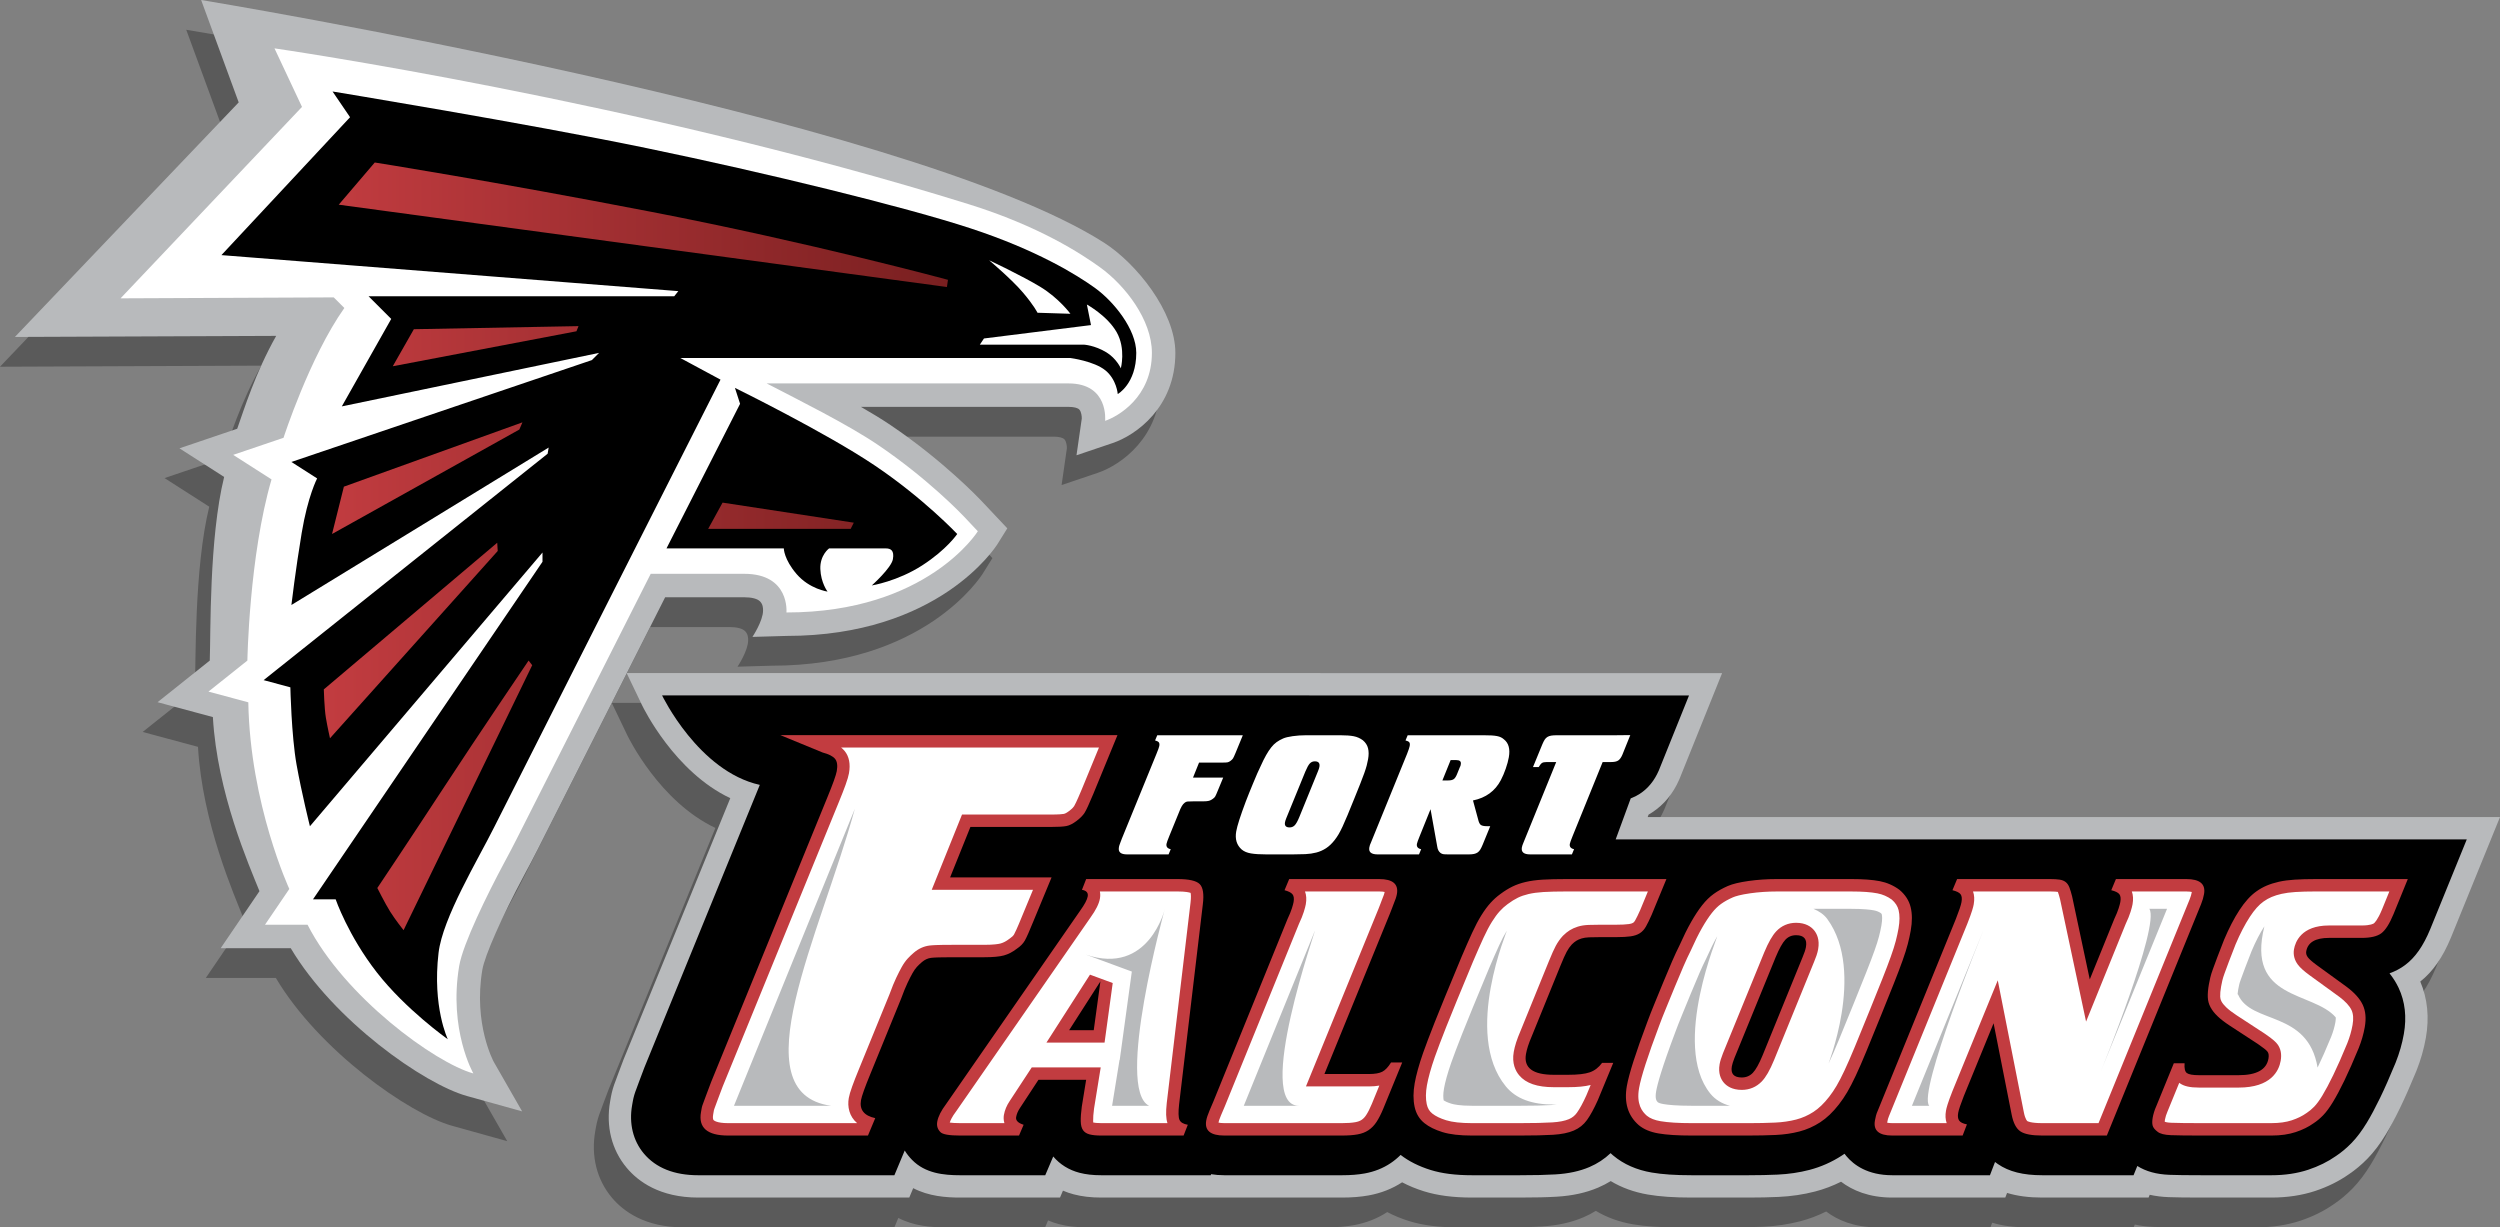
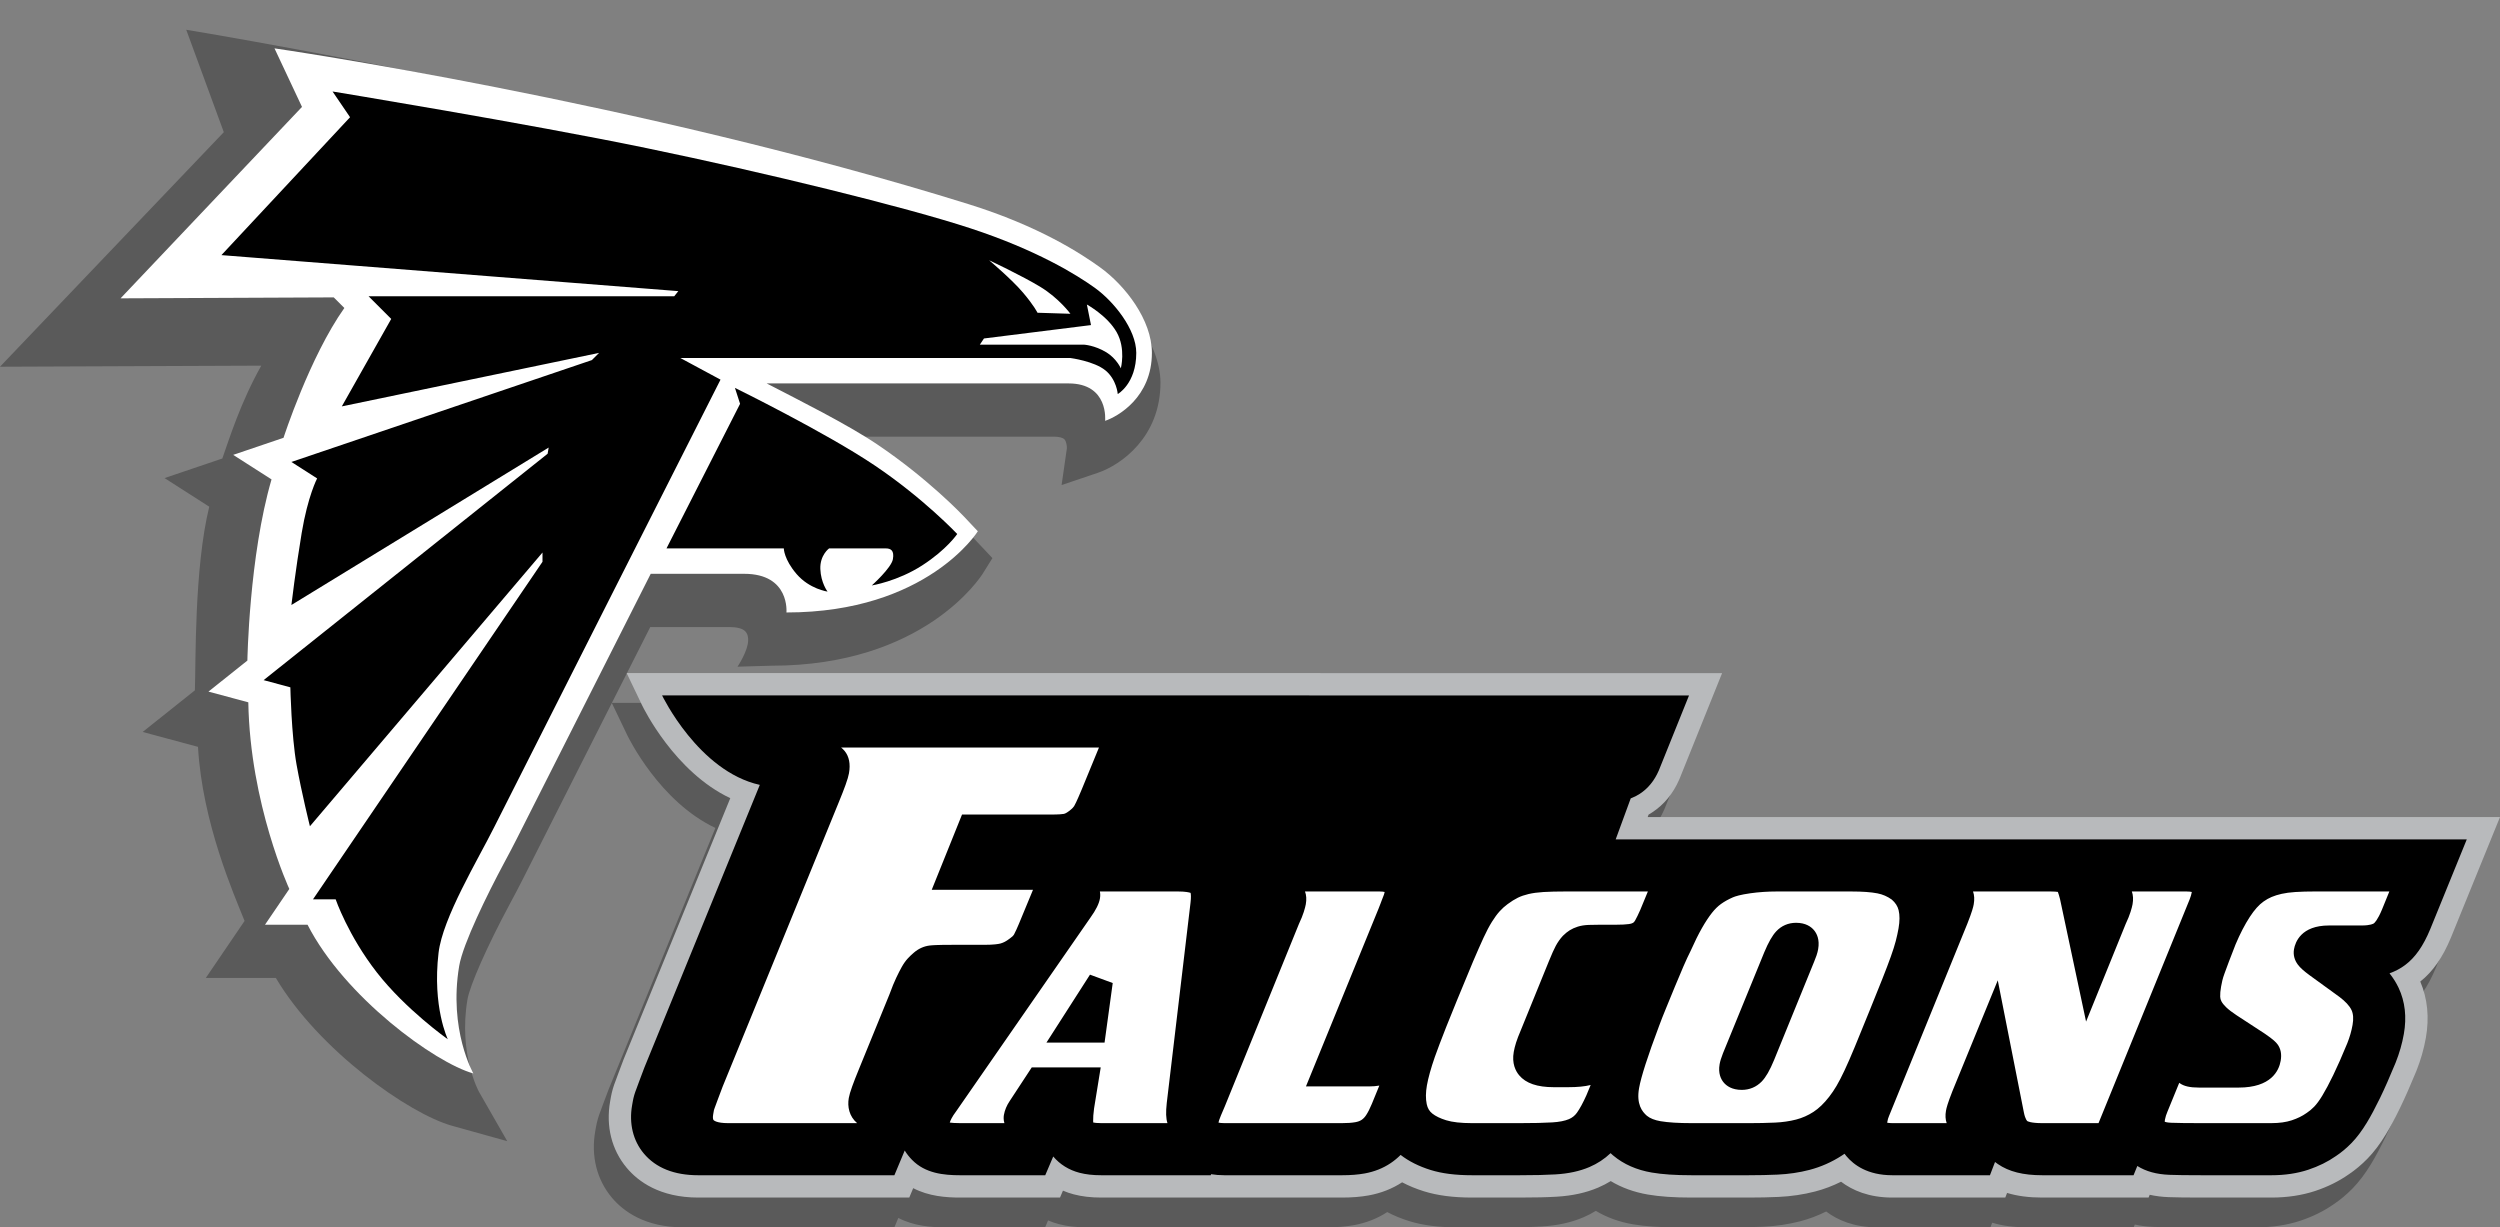
<svg xmlns="http://www.w3.org/2000/svg" version="1.1" x="0px" y="0px" width="1007.716px" height="494.723px" viewBox="0 0 1007.716 494.723" enable-background="new 0 0 1007.716 494.723" xml:space="preserve">
  <rect x="0" y="0" width="1007.716" height="494.723" fill="#808080" stroke="none" />
  <g id="Layer_1_copy_2" display="none">
</g>
  <g id="Layer_4" opacity="0.3">
    <path d="M658.158,341.338l0.358-0.978c0.485-0.276,0.962-0.567,1.428-0.872c4.764-3.113,8.429-7.548,10.89-13.175l0.149-0.34   l17.171-42.647l-441.505-0.019c5.139-10.158,10.396-20.55,15.46-30.558h31.878c3.079,0,5.352,0.605,6.4,1.704   c1.118,1.171,1.189,2.569,1.189,3.63c0,4.235-4.286,10.645-4.286,10.645l13.711-0.396c61.313,0,84.229-35.667,85.175-37.185   l3.849-6.181l-10.58-11.229c-0.613-0.65-15.253-16.086-36.515-30.41c-3.53-2.378-7.592-4.847-11.904-7.321h83.71   c2.098,0,3.672,0.396,4.32,1.086c0.824,0.879,1.02,2.793,0.988,3.637l-2.126,14.783l14.565-4.919   c9.391-3.172,25.285-14.397,25.285-36.354c0-16.729-15.909-36.216-28.721-44.4C358.947,58.673,75.075,12,75.075,12l15.142,41.274   L0,147.821l105.328-0.436c-8.355,14.82-12.905,29.491-15.711,37.434l-23.282,7.894l18.016,11.53   c-6.105,24.793-5.386,63.132-5.796,74.021l-21.05,16.779l22.304,6.001c1.738,30.624,14.568,59.66,18.78,70.168l-15.627,22.983   h28.229c17.313,29.174,53.734,54.809,71.093,59.609l22.18,6.184l-11.425-19.938c-0.083-0.15-8.29-15.28-4.623-37.12   c0.959-5.71,7.893-21.398,16.863-38.152c2.02-3.773,3.928-7.335,5.513-10.505c2.702-5.405,18.59-36.832,35.829-70.908l6.152,12.833   c0.593,1.238,13.153,26.961,35.594,37.532l-43.027,105.366c-0.991,2.538-1.754,4.568-2.334,6.211   c-0.348,0.984-0.622,1.738-0.804,2.198c-0.934,2.338-1.576,4.546-1.965,6.751l-0.297,1.684c-1.77,10.036,0.607,19.557,6.692,26.81   c4.583,5.461,13.307,11.972,28.847,11.972h85.036l1.583-3.791c6.284,3.263,13.176,3.791,18.94,3.791h40.234l1.189-2.79   c1.41,0.606,2.878,1.11,4.396,1.506c3.292,0.864,6.912,1.284,11.065,1.284h97.027c4.021,0,7.537-0.284,10.747-0.867   c4.956-0.899,9.491-2.678,13.482-5.283c2.701,1.428,5.646,2.641,8.812,3.626c5.46,1.698,11.79,2.524,19.35,2.524h19.22   c6.148,0,11.047-0.116,14.978-0.355c6.328-0.385,11.777-1.584,16.665-3.669c1.765-0.753,3.454-1.627,5.059-2.617   c4.403,2.651,9.433,4.472,15.018,5.429c4.755,0.816,10.5,1.213,17.565,1.213h22.939c4.285,0,8.359-0.087,12.107-0.26   c5.102-0.232,10.049-0.964,14.707-2.174c3.633-0.945,7.149-2.271,10.507-3.956c4.563,3.463,11.211,6.39,20.648,6.39h45.553   l0.718-1.871c4.124,1.264,8.787,1.871,14.179,1.871h42.853l0.458-1.126c2.356,0.531,4.872,0.847,7.565,0.951   c2.946,0.117,7.294,0.175,13.293,0.175h28.21c6.383,0,12.324-0.898,17.66-2.67c4.972-1.652,9.487-3.884,13.424-6.635   c2.654-1.77,5.218-3.914,7.625-6.38c2.605-2.672,5.035-5.882,7.429-9.814c1.813-2.981,3.696-6.499,5.759-10.752   c1.925-3.967,4.091-8.871,6.451-14.606l0.091-0.224c1.739-4.362,3.019-8.832,3.804-13.287c1.44-8.167,0.685-15.795-2.249-22.704   c5.108-4.051,9.053-9.719,12.383-17.782l19.755-48.53H658.158z" />
  </g>
  <g id="Layer_1_copy_3">
-     <path fill="#B8BABC" d="M188.284,441.806c-17.359-4.801-53.781-30.436-71.093-59.609H88.961l15.627-22.983   c-4.212-10.508-17.042-39.544-18.78-70.168l-22.304-6.001l21.05-16.779c0.41-10.889-0.309-49.228,5.796-74.021l-18.016-11.53   l23.282-7.894c2.806-7.943,7.356-22.614,15.711-37.434L6,135.821l90.216-94.547L81.075,0c0,0,283.873,46.673,363.974,97.84   c12.812,8.184,28.721,27.671,28.721,44.4c0,21.956-15.894,33.182-25.285,36.354l-14.565,4.919l2.126-14.783   c0.031-0.844-0.165-2.758-0.988-3.637c-0.648-0.69-2.222-1.086-4.32-1.086h-83.71c4.312,2.474,8.374,4.943,11.904,7.321   c21.261,14.324,35.902,29.76,36.515,30.41l10.58,11.229l-3.849,6.181c-0.946,1.518-23.862,37.185-85.175,37.185l-13.711,0.396   c0,0,4.286-6.409,4.286-10.645c0-1.061-0.071-2.458-1.189-3.63c-1.048-1.099-3.321-1.704-6.4-1.704h-31.878   c-22.062,43.602-47.809,94.504-51.318,101.523c-1.585,3.17-3.493,6.731-5.513,10.505c-8.97,16.754-15.904,32.442-16.863,38.152   c-3.667,21.84,4.54,36.97,4.623,37.12l11.425,19.938L188.284,441.806z" />
    <path fill="#FFFFFF" d="M190.804,432.695c-15.428-4.268-51.929-30.79-66.838-59.952H106.82l9.802-14.417   c0,0-15.824-34.149-16.53-75.229l-16.066-4.322l15.694-12.51c0,0,0.684-42.008,9.732-73.02l-15.459-9.894l20.296-6.882   c0,0,10.536-32.568,24.516-52.321l-4.276-4.275l-85.932,0.382l73.135-77.162l-11.086-23.599c0,0,145.811,21.074,279.84,62.823   c28.35,8.83,45.313,19.94,52.994,25.485c10.037,7.25,20.836,21.118,20.836,34.436c0,17.962-13.802,25.69-18.856,27.397   c0,0,1.575-15.083-14.722-15.083H309.04c12.665,6.577,32.393,16.385,44.609,24.615c20.418,13.756,34.336,28.436,34.918,29.054   l5.585,5.928c0,0-20.382,32.729-77.15,32.729c0,0,1.491-15.583-17.014-15.583c-14.845,0-37.69,0-37.69,0   c-23.618,46.676-50.376,99.578-53.962,106.75c-1.526,3.052-3.404,6.559-5.392,10.273c-6.3,11.768-16.338,32.041-17.851,41.047   C180.76,415.167,190.804,432.695,190.804,432.695z" />
    <g id="layer1_1_" transform="translate(-15.869,-165.765)">
      <g id="g16_1_" transform="matrix(1.25,0,0,1.25,54.452,181.119)">
        <path id="path18_1_" d="M329.572,114.785c0,0,5.973-3.314,5.973-13.276c0-7.634-7.301-16.593-13.272-20.906     c-5.975-4.313-18.916-12.28-40.154-19.247c-21.236-6.97-66.039-17.92-104.534-25.884C139.093,27.506,76.373,17.22,76.373,17.22     l5.643,8.297L40.534,69.984l147.339,11.614l-1.327,1.659H87.988l7.303,7.301L79.36,118.765l82.962-17.256L160,103.832     l-96.899,32.853l8.296,5.309c0,0-2.987,5.64-4.979,17.589c-1.991,11.945-3.317,23.228-3.317,23.228l82.962-50.771l-0.334,1.991     L54.14,207.038l8.627,2.321c0,0,0.334,15.597,1.992,24.889c1.659,9.291,4.314,19.909,4.314,19.909l74.998-88.269v2.986     L70.068,277.718h7.303c0,0,3.98,11.616,13.272,23.563c9.293,11.948,22.898,21.569,22.898,21.569s-5.041-10.42-2.987-27.871     c1.327-11.284,12.611-29.87,17.919-40.489c5.309-10.618,73.005-144.352,73.005-144.352l-12.943-6.971H314.31     c0,0,7.632,0.996,11.281,3.984C329.241,110.138,329.572,114.785,329.572,114.785z" />
      </g>
      <g id="g20_1_" transform="matrix(1.25,0,0,1.25,199.532,221.867)">
        <path id="path22_1_" fill="#FFFFFF" d="M214.504,73.889c0,0,1.661-6.305-1.327-11.614c-2.986-5.309-9.624-8.961-9.624-8.961     l1.327,6.636l-34.512,4.316l-1.325,1.989h33.517c0,0,3.483,0.168,7.301,2.491C213.09,70.713,214.504,73.889,214.504,73.889z" />
      </g>
      <g id="g24_1_" transform="matrix(1.25,0,0,1.25,201.303,213.403)">
        <path id="path26_1_" fill="#FFFFFF" d="M196.829,63.073c0,0-3.65-4.979-9.624-8.628c-5.975-3.651-16.593-8.629-16.593-8.629     s7.3,6.139,10.949,10.455c3.65,4.311,4.646,6.47,4.646,6.47L196.829,63.073z" />
      </g>
      <g id="g48_1_" transform="matrix(1.25,0,0,1.25,139.589,237.812)">
        <path id="path50_1_" d="M138.017,67.438c0,0,29.368,14.434,45.129,25.054c15.765,10.62,26.55,22.067,26.55,22.067     s-3.319,4.979-11.284,10.122c-7.963,5.143-16.262,6.47-16.262,6.47s6.307-5.64,6.804-8.461c0.497-2.822-0.662-3.484-2.325-3.484     c-1.658,0-18.251,0-18.251,0s-2.986,2.157-2.821,6.638c0.169,4.477,2.325,7.296,2.325,7.296s-5.808-0.826-9.957-5.636     c-4.147-4.813-4.147-8.297-4.147-8.297h-37.831l23.728-46.624L138.017,67.438z" />
      </g>
      <linearGradient id="SVGID_1_" gradientUnits="userSpaceOnUse" x1="146.393" y1="385.99" x2="397.976" y2="385.99">
        <stop offset="0" style="stop-color:#C23C40" />
        <stop offset="1" style="stop-color:#791F20" />
      </linearGradient>
-       <path fill="url(#SVGID_1_)" d="M397.56,281.459l-245.151-33.187l14.52-17.005c0,0,47.285,7.465,111.582,19.911    c64.147,12.413,119.466,27.375,119.466,27.375L397.56,281.459z M249.059,297.22l-66.369,1.245l-8.503,14.934l74.043-14.104    L249.059,297.22z M226.454,336.004l-71.971,25.927l-4.772,19.08l75.498-42.103L226.454,336.004z M216.29,384.538l-69.897,59.11    c0,0,0.208,7.672,0.83,11.405c0.624,3.732,1.661,8.297,1.661,8.297l67.612-75.495L216.29,384.538z M228.939,432.03    c0,0-20.117,29.661-33.804,50.61c-13.689,20.944-27.172,41.067-27.172,41.067s3.112,6.217,5.186,9.539    c2.075,3.317,5.392,7.466,5.392,7.466l51.854-106.813L228.939,432.03z M301.323,378.939h57.451l1.247-2.49l-52.891-8.087    L301.323,378.939z" />
    </g>
  </g>
  <g id="Layer_4_copy">
    <path fill="#B8BABC" d="M887.374,482.723c-6,0-10.348-0.058-13.293-0.175c-2.693-0.104-5.208-0.42-7.565-0.951l-0.458,1.126   h-42.853c-5.392,0-10.056-0.607-14.179-1.871l-0.718,1.871h-45.553c-9.437,0-16.085-2.927-20.648-6.39   c-3.357,1.686-6.874,3.011-10.507,3.956c-4.658,1.21-9.604,1.941-14.707,2.174c-3.748,0.173-7.823,0.26-12.107,0.26h-22.939   c-7.064,0-12.81-0.396-17.565-1.213c-5.585-0.957-10.615-2.777-15.018-5.429c-1.605,0.99-3.294,1.864-5.059,2.617   c-4.888,2.085-10.337,3.284-16.665,3.669c-3.931,0.239-8.83,0.355-14.978,0.355h-19.22c-7.561,0-13.89-0.826-19.35-2.524   c-3.166-0.985-6.111-2.198-8.812-3.626c-3.991,2.605-8.526,4.384-13.482,5.283c-3.21,0.583-6.726,0.867-10.747,0.867h-97.027   c-4.153,0-7.772-0.42-11.065-1.284c-1.518-0.396-2.987-0.899-4.396-1.506l-1.189,2.79h-40.234c-5.765,0-12.656-0.528-18.94-3.791   l-1.583,3.791h-85.036c-15.54,0-24.265-6.511-28.847-11.972c-6.085-7.253-8.462-16.773-6.692-26.81l0.297-1.684   c0.389-2.205,1.031-4.413,1.965-6.751c0.182-0.46,0.456-1.214,0.804-2.198c0.58-1.643,1.343-3.673,2.334-6.211l43.027-105.366   c-22.44-10.571-35-36.294-35.594-37.532l-6.18-12.891l441.562,0.019l-17.171,42.647l-0.149,0.34   c-2.461,5.627-6.125,10.062-10.89,13.175c-0.466,0.305-0.942,0.595-1.428,0.872l-0.358,0.978h343.558l-19.755,48.53   c-3.33,8.063-7.275,13.731-12.383,17.782c2.933,6.909,3.689,14.537,2.249,22.704c-0.786,4.455-2.065,8.925-3.804,13.287   l-0.091,0.224c-2.36,5.735-4.526,10.64-6.451,14.606c-2.063,4.253-3.946,7.771-5.759,10.752c-2.394,3.933-4.823,7.143-7.429,9.814   c-2.407,2.466-4.971,4.61-7.625,6.38c-3.937,2.751-8.453,4.982-13.424,6.635c-5.336,1.771-11.277,2.67-17.66,2.67H887.374z" />
    <path d="M887.374,473.723c-5.873,0-10.104-0.055-12.934-0.168c-5.187-0.201-9.443-1.371-12.916-3.563l-1.52,3.731h-36.8   c-7.725,0-13.413-1.435-17.899-4.514c-0.389-0.266-0.767-0.543-1.135-0.832l-2.05,5.346h-39.366   c-9.948,0-15.533-4.167-18.466-7.663c-0.273-0.325-0.534-0.657-0.783-0.996c-0.36,0.251-0.722,0.494-1.085,0.73   c-4.054,2.633-8.457,4.58-13.087,5.785c-4.05,1.053-8.371,1.689-12.849,1.894c-3.617,0.166-7.554,0.25-11.698,0.25h-22.939   c-6.55,0-11.798-0.354-16.043-1.083c-6.111-1.048-11.323-3.345-15.489-6.825l-0.244-0.208c-0.296-0.258-0.585-0.519-0.87-0.784   c-2.457,2.35-5.311,4.225-8.53,5.6c-3.923,1.673-8.394,2.641-13.677,2.962c-3.739,0.228-8.461,0.339-14.432,0.339h-19.22   c-6.642,0-12.097-0.693-16.676-2.118c-4.724-1.47-8.792-3.513-12.095-6.076c-1.236,1.239-2.575,2.345-4.01,3.308   c-3.054,2.055-6.581,3.458-10.471,4.164c-2.675,0.486-5.666,0.723-9.139,0.723h-47.43c-1.938,0-3.711-0.153-5.334-0.425   l-0.166,0.425h-44.098c-3.371,0-6.243-0.323-8.781-0.989c-4.265-1.113-7.896-3.372-10.593-6.572l-3.224,7.562h-34.287   c-6.628,0-14.101-0.746-19.417-6.218c-1.137-1.155-2.118-2.413-2.937-3.751l-4.165,9.969h-79.042   c-9.691,0-17.077-2.946-21.953-8.757c-4.346-5.18-6.023-12.091-4.724-19.461l0.297-1.685c0.281-1.592,0.758-3.218,1.46-4.977   c0.218-0.551,0.535-1.413,0.933-2.541c0.542-1.534,1.271-3.476,2.23-5.933c42.251-103.462,41.01-100.423,46.552-113.994   c-24.72-5.475-39.387-36.067-39.387-36.067l413.94,0.018l-12.144,30.159l-0.094,0.215c-1.75,4.002-4.296,7.115-7.569,9.254   c-1.154,0.754-2.387,1.377-3.693,1.867l-6.058,16.517h343.065l-14.71,36.137c-2.839,6.876-6.067,11.475-10.188,14.546   c-1.877,1.397-3.952,2.497-6.248,3.308c1.495,1.888,2.724,3.854,3.68,5.888c2.591,5.522,3.295,11.769,2.094,18.575   c-0.679,3.852-1.79,7.727-3.301,11.518l-0.066,0.163c-2.281,5.545-4.372,10.278-6.212,14.071   c-1.938,3.995-3.688,7.269-5.352,10.005c-2.036,3.346-4.057,6.027-6.182,8.207c-1.992,2.041-4.093,3.797-6.254,5.229   c-3.245,2.28-7.006,4.139-11.189,5.528c-4.417,1.467-9.404,2.211-14.822,2.211H887.374z" />
-     <path fill="#C23C40" d="M382.975,353.664h40.898l-7.167,17.31c-1.713,4.228-2.92,6.954-3.619,8.172   c-0.699,1.218-1.781,2.314-3.242,3.289c-1.682,1.302-3.413,2.197-5.192,2.686c-1.78,0.487-4.447,0.729-7.994,0.729h-13.068   c-4.197,0-6.953,0.083-8.27,0.241c-1.322,0.163-2.548,0.727-3.688,1.695c-0.76,0.646-1.438,1.292-2.035,1.936   c-0.598,0.646-1.194,1.493-1.779,2.541c-0.59,1.051-1.267,2.382-2.035,3.993c-0.77,1.614-1.623,3.713-2.562,6.291l-12.352,30.251   c-1.131,2.744-2.013,5.003-2.647,6.776c-0.638,1.776-1.025,3.065-1.167,3.871c-0.683,3.872,1.228,6.292,5.738,7.261l-2.932,7.018   h-50.336h-6.05c-8.391,0-12.029-3.146-10.919-9.438c0.113-0.643,0.213-1.21,0.298-1.693c0.085-0.484,0.271-1.089,0.562-1.815   c0.287-0.726,0.676-1.773,1.16-3.146c0.483-1.369,1.167-3.185,2.049-5.445l46.846-114.708c1.126-2.742,2.008-4.999,2.647-6.776   c0.634-1.773,1.023-3.063,1.166-3.872c0.398-2.257,0.164-3.909-0.697-4.96c-0.867-1.048-2.532-1.895-4.998-2.541l-17.068-7.019   h135.918l-9.748,23.716c-1.68,4.034-2.854,6.575-3.522,7.623c-0.67,1.051-1.75,2.141-3.238,3.267   c-1.492,1.131-2.861,1.815-4.114,2.057c-1.252,0.243-3.415,0.364-6.477,0.364h-32.186L382.975,353.664z M411.171,446.563   c-0.838,1.24-1.368,2.48-1.586,3.72c-0.237,1.345,0.768,2.379,3.019,3.1l-1.851,4.341h-23.715c-4.444,0-7.099-0.466-7.969-1.396   c-1.142-1.136-1.569-2.53-1.278-4.185c0.364-2.065,1.559-4.442,3.583-7.13l54.047-77.966c1.779-2.479,2.79-4.39,3.027-5.734   c0.255-1.445-0.521-2.324-2.326-2.636l1.695-4.339h36.89c4.546,0,7.5,0.673,8.868,2.015c1.364,1.344,1.785,4.084,1.264,8.215   l-9.563,80.6c-0.341,3.101-0.291,5.168,0.147,6.2c0.438,1.034,1.56,1.705,3.365,2.015l-1.695,4.341h-33.17   c-1.964,0-3.538-0.155-4.723-0.466c-1.186-0.31-2.069-0.876-2.645-1.704c-0.578-0.826-0.885-2.016-0.921-3.565   c-0.037-1.55,0.101-3.512,0.418-5.891l1.758-10.849h-19.22L411.171,446.563z M440.872,415.253l2.696-19.686l-12.616,19.686H440.872   z M551.833,432.923c2.376,0,4.163-0.311,5.357-0.931s2.367-1.859,3.523-3.72h4.495l-7.62,18.6   c-0.901,2.171-1.809,3.953-2.726,5.349c-0.918,1.395-1.992,2.506-3.222,3.332c-1.231,0.828-2.702,1.395-4.408,1.704   c-1.709,0.311-3.802,0.466-6.282,0.466h-43.71h-3.72c-5.58,0-8.015-2.015-7.304-6.046c0.091-0.516,0.246-1.108,0.469-1.782   c0.22-0.671,0.507-1.419,0.861-2.247l1.586-3.72l29.85-73.471c0.826-1.756,1.417-3.201,1.772-4.34   c0.355-1.136,0.578-1.961,0.669-2.479c0.255-1.446,0.105-2.504-0.446-3.178c-0.556-0.671-1.622-1.214-3.2-1.628l1.877-4.494h32.395   h3.875c5.476,0,7.86,2.015,7.149,6.044c-0.092,0.519-0.249,1.112-0.469,1.783c-0.224,0.674-0.511,1.422-0.862,2.248l-0.583,1.549   l-0.847,2.171l-26.459,64.79H551.833z M665.759,368.752c-0.864,1.965-1.631,3.541-2.306,4.729   c-0.675,1.188-1.507,2.093-2.493,2.712c-0.988,0.62-2.224,1.034-3.706,1.24c-1.485,0.208-3.363,0.31-5.635,0.31h-6.355   c-1.964,0-3.544,0.027-4.74,0.078c-1.199,0.053-2.207,0.208-3.027,0.465c-0.821,0.26-1.522,0.569-2.102,0.93   c-0.583,0.363-1.185,0.854-1.81,1.473c-0.766,0.828-1.458,1.809-2.07,2.944c-0.615,1.139-1.468,3.05-2.562,5.736l-11.219,27.59   c-0.883,2.067-1.5,3.669-1.855,4.805c-0.356,1.138-0.615,2.17-0.779,3.1c-0.984,5.58,2.759,8.37,11.234,8.37h5.735   c3.926,0,6.852-0.334,8.78-1.007c1.925-0.672,3.569-1.938,4.931-3.798h4.495l-6.215,15.034c-1.532,3.41-2.984,6.072-4.353,7.983   c-1.372,1.913-3.145,3.332-5.324,4.263c-2.18,0.93-4.968,1.499-8.361,1.705c-3.395,0.207-7.882,0.31-13.462,0.31h-19.22   c-4.96,0-8.935-0.466-11.922-1.396c-2.989-0.93-5.389-2.116-7.199-3.564c-2.086-1.652-3.424-3.876-4.017-6.666   c-0.593-2.789-0.58-5.94,0.04-9.454c0.291-1.651,0.721-3.512,1.294-5.58c0.569-2.065,1.271-4.286,2.104-6.665   c0.601-1.652,1.246-3.41,1.938-5.271c0.688-1.859,1.59-4.185,2.702-6.975c1.111-2.79,2.53-6.302,4.261-10.54   c1.727-4.235,3.932-9.557,6.612-15.965c1.586-3.72,3.008-6.948,4.266-9.688c1.258-2.736,2.498-5.088,3.724-7.053   c1.222-1.961,2.444-3.615,3.665-4.96c1.217-1.342,2.538-2.531,3.961-3.565c1.665-1.239,3.288-2.247,4.873-3.022   c1.583-0.774,3.371-1.395,5.366-1.859c1.992-0.465,4.268-0.774,6.829-0.931c2.557-0.154,5.698-0.231,9.417-0.231h40.455   L665.759,368.752z M681.845,457.723c-5.58,0-10.025-0.284-13.335-0.853c-3.31-0.567-5.957-1.679-7.937-3.333   c-4.391-3.821-5.993-9.091-4.808-15.81c0.856-4.856,3.618-13.484,8.285-25.885c0.794-2.17,1.778-4.675,2.953-7.519   c1.172-2.84,2.348-5.708,3.532-8.602c1.181-2.892,2.334-5.631,3.464-8.215c1.126-2.582,2.083-4.65,2.875-6.2   c1.706-3.822,3.31-7.053,4.808-9.688c1.497-2.635,2.978-4.883,4.444-6.743c1.464-1.859,3.023-3.383,4.681-4.571   c1.655-1.188,3.547-2.248,5.675-3.178c1.901-0.826,4.682-1.497,8.338-2.016c3.656-0.516,7.446-0.774,11.375-0.774h30.069   c4.752,0,8.577,0.285,11.475,0.852c2.896,0.57,5.531,1.732,7.91,3.487c2.339,1.965,3.84,4.29,4.505,6.976   c0.662,2.688,0.675,5.839,0.037,9.455c-0.31,1.758-0.706,3.565-1.189,5.425c-0.482,1.86-1.185,4.084-2.105,6.665   c-0.92,2.584-2.078,5.634-3.473,9.145c-1.394,3.515-3.098,7.751-5.108,12.711c-2.382,5.89-4.384,10.799-6.007,14.725   c-1.622,3.929-3.053,7.207-4.293,9.843c-1.239,2.635-2.377,4.831-3.409,6.587c-1.035,1.759-2.151,3.411-3.355,4.96   c-2.406,3.101-4.922,5.503-7.548,7.208c-2.625,1.705-5.428,2.945-8.406,3.721c-2.979,0.774-6.162,1.239-9.546,1.394   c-3.387,0.155-7.043,0.233-10.969,0.233H681.845z M699.142,426.435c-0.564,1.443-0.919,2.576-1.064,3.399   c-0.527,2.989,0.811,4.484,4.015,4.484c1.756,0,3.233-0.619,4.435-1.855c1.198-1.236,2.52-3.606,3.966-7.111l16.123-39.573   c0.352-0.824,0.637-1.569,0.86-2.24c0.219-0.669,0.378-1.262,0.469-1.777c0.563-3.195-0.759-4.794-3.961-4.794   c-1.758,0-3.209,0.621-4.356,1.855c-1.148,1.238-2.437,3.556-3.862,6.956L699.142,426.435z M888.417,360.382   c-0.237,1.345-0.628,2.688-1.176,4.031l-37.998,93.31h-26.04c-4.238,0-7.185-0.566-8.844-1.705   c-1.66-1.136-2.818-3.356-3.475-6.665l-7.291-36.89l-11.985,29.295c-1.307,3.309-2.069,5.58-2.288,6.819   c-0.237,1.345-0.109,2.379,0.384,3.1c0.492,0.725,1.537,1.241,3.137,1.551l-1.724,4.495h-28.365c-5.374,0-7.704-2.015-6.993-6.046   c0.109-0.619,0.247-1.264,0.418-1.937c0.169-0.671,0.421-1.368,0.756-2.093l31.436-77.19c1.305-3.305,2.069-5.58,2.288-6.819   c0.255-1.446,0.132-2.504-0.369-3.178c-0.502-0.671-1.596-1.214-3.278-1.628l1.877-4.494h37.51c1.551,0,2.827,0.077,3.834,0.231   c1.004,0.156,1.824,0.493,2.458,1.008c0.63,0.519,1.123,1.24,1.477,2.17c0.353,0.93,0.711,2.12,1.077,3.565l7.117,33.48   l9.871-24.336c0.826-1.756,1.417-3.201,1.772-4.34c0.355-1.136,0.578-1.961,0.669-2.479c0.255-1.446,0.132-2.504-0.369-3.178   c-0.502-0.671-1.595-1.214-3.277-1.628l1.877-4.494h28.364C886.745,354.338,889.128,356.353,888.417,360.382z M964.806,368.443   c-1.623,3.929-3.267,6.51-4.931,7.75c-1.667,1.24-4.307,1.859-7.923,1.859h-13.175c-5.479,0-8.534,1.811-9.171,5.426   c-0.146,0.829,0.074,1.628,0.661,2.402c0.585,0.774,1.793,1.836,3.625,3.178l11.954,8.68c3.197,2.379,5.377,4.805,6.543,7.285   c1.164,2.479,1.437,5.479,0.817,8.989c-0.492,2.791-1.294,5.581-2.407,8.371c-2.168,5.27-4.106,9.662-5.811,13.175   c-1.704,3.514-3.249,6.408-4.63,8.68c-1.384,2.274-2.707,4.057-3.965,5.348c-1.262,1.293-2.534,2.352-3.815,3.178   c-2.014,1.448-4.417,2.635-7.216,3.564s-6.059,1.396-9.778,1.396h-28.21c-5.58,0-9.678-0.051-12.296-0.155   c-2.617-0.102-4.421-0.566-5.411-1.396c-1.095-0.825-1.748-1.651-1.965-2.479c-0.215-0.825-0.205-1.91,0.032-3.255   c0.109-0.62,0.29-1.342,0.537-2.17c0.25-0.826,0.542-1.602,0.875-2.325l7.092-17.36h4.34c-0.159,2.068,0.151,3.387,0.931,3.953   c0.776,0.569,2.407,0.853,4.887,0.853h15.965c7.232,0,11.242-2.222,12.026-6.665c0.219-1.24,0.096-2.17-0.361-2.79   c-0.46-0.62-1.75-1.651-3.871-3.1l-11.398-7.44c-2.037-1.342-3.674-2.608-4.91-3.798c-1.239-1.187-2.187-2.402-2.845-3.642   c-0.66-1.241-1.017-2.583-1.071-4.031c-0.056-1.445,0.09-3.15,0.437-5.114c0.146-0.826,0.329-1.729,0.556-2.713   c0.224-0.981,0.583-2.143,1.08-3.487c0.493-1.342,1.086-2.944,1.778-4.805c0.688-1.86,1.59-4.186,2.702-6.976   c1.957-4.649,4.031-8.653,6.225-12.012c2.194-3.357,4.469-5.864,6.829-7.518c1.3-0.931,2.677-1.705,4.13-2.326   c1.451-0.619,3.092-1.136,4.923-1.549c1.829-0.412,3.944-0.697,6.351-0.854c2.403-0.154,5.207-0.231,8.411-0.231h37.199   L964.806,368.443z" />
    <path fill="#FFFFFF" d="M887.374,452.723c-5.513,0-9.583-0.051-12.096-0.151c-1.644-0.063-2.363-0.287-2.559-0.36   c0,0-0.126-0.097-0.162-0.125c0.013-0.184,0.042-0.442,0.102-0.781c0.073-0.412,0.208-0.954,0.404-1.608   c0.177-0.582,0.39-1.15,0.627-1.667l0.085-0.196l4.643-11.366c0.05,0.038,0.1,0.076,0.151,0.113   c1.699,1.246,4.119,1.808,7.826,1.808h15.965c13.091,0,16.239-6.765,16.95-10.797c0.464-2.632,0.041-4.86-1.26-6.625   c-0.625-0.843-1.666-1.933-5.076-4.262l-11.485-7.498c-1.754-1.156-3.165-2.241-4.176-3.215c-0.853-0.816-1.489-1.616-1.897-2.385   c-0.304-0.571-0.464-1.184-0.49-1.871c-0.042-1.088,0.081-2.452,0.364-4.059c0.135-0.766,0.304-1.593,0.504-2.459   c0.177-0.776,0.479-1.741,0.898-2.88c0.494-1.343,1.085-2.939,1.774-4.793c0.666-1.801,1.536-4.045,2.66-6.867   c1.796-4.266,3.749-8.04,5.766-11.127c1.836-2.811,3.69-4.882,5.512-6.158c1.037-0.742,2.108-1.346,3.226-1.823   c1.166-0.497,2.532-0.925,4.058-1.27c1.569-0.354,3.445-0.603,5.575-0.741c2.282-0.146,5.004-0.221,8.086-0.221h29.765l-2.938,7.22   c-1.803,4.365-3.056,5.452-3.288,5.626c-0.192,0.143-1.349,0.868-4.936,0.868h-13.175c-11.202,0-13.589,6.685-14.096,9.558   c-0.391,2.217,0.162,4.393,1.601,6.29c0.899,1.191,2.38,2.525,4.655,4.191l11.971,8.692c2.468,1.837,4.151,3.654,4.957,5.366   c0.711,1.516,0.852,3.533,0.418,5.994c-0.431,2.441-1.146,4.927-2.127,7.388c-2.098,5.097-4.01,9.435-5.665,12.844   c-1.625,3.35-3.106,6.131-4.404,8.265c-1.179,1.938-2.281,3.438-3.273,4.455c-0.991,1.016-1.983,1.846-2.944,2.466l-0.107,0.068   l-0.103,0.074c-1.592,1.145-3.568,2.113-5.874,2.879c-2.278,0.757-5.038,1.141-8.202,1.141H887.374z M823.204,452.723   c-4.754,0-5.964-0.793-6.014-0.827c-0.015-0.01-0.82-0.59-1.401-3.517l-10.518-53.22l-18.29,44.705   c-1.925,4.872-2.391,6.749-2.584,7.846c-0.329,1.866-0.234,3.545,0.282,5.013h-21.925c-1.015,0-1.671-0.094-2.068-0.185   c0.089-0.507,0.203-1.032,0.338-1.563c0.096-0.38,0.246-0.788,0.449-1.227l0.093-0.215l31.436-77.19   c1.921-4.866,2.387-6.741,2.581-7.836c0.345-1.958,0.249-3.688-0.284-5.169h31.1c1.605,0,2.56,0.095,3.078,0.174   c0.005,0.001,0.009,0.002,0.014,0.002c0.001,0.004,0.003,0.007,0.004,0.011c0.273,0.721,0.569,1.705,0.879,2.922l10.489,49.344   l15.953-39.33c0.905-1.934,1.547-3.522,1.962-4.854c0.427-1.365,0.688-2.352,0.82-3.101c0.345-1.957,0.249-3.687-0.285-5.167   h21.955c1.106,0,1.806,0.105,2.22,0.205c-0.176,0.983-0.471,1.987-0.876,2.982l-36.73,90.197H823.204z M681.845,452.723   c-5.271,0-9.473-0.263-12.489-0.78c-2.393-0.41-4.256-1.154-5.539-2.211c-1.905-1.67-4.272-4.642-3.127-11.136   c0.798-4.529,3.503-12.938,8.04-24.992c0.777-2.124,1.746-4.589,2.895-7.371c1.174-2.846,2.353-5.719,3.538-8.617   c1.179-2.887,2.328-5.612,3.417-8.105c1.093-2.505,2.016-4.498,2.746-5.927l0.06-0.117l0.054-0.12   c1.63-3.652,3.174-6.767,4.589-9.254c1.367-2.408,2.721-4.466,4.024-6.119c1.168-1.484,2.401-2.695,3.668-3.604   c1.368-0.981,2.97-1.876,4.763-2.659c1.006-0.438,3.052-1.082,7.038-1.647c3.41-0.48,7.001-0.725,10.672-0.725h30.069   c4.401,0,7.939,0.255,10.516,0.759c2.122,0.418,4.014,1.239,5.771,2.509c1.453,1.252,2.353,2.644,2.75,4.249   c0.49,1.99,0.479,4.477-0.033,7.385c-0.287,1.627-0.659,3.321-1.104,5.035c-0.443,1.709-1.107,3.809-1.976,6.244   c-0.9,2.528-2.048,5.549-3.41,8.978c-1.391,3.508-3.09,7.732-5.095,12.679c-2.378,5.879-4.375,10.776-5.994,14.692   c-1.579,3.823-2.99,7.061-4.197,9.624c-1.162,2.473-2.237,4.553-3.195,6.183c-0.924,1.571-1.931,3.061-2.992,4.425   c-2.053,2.646-4.18,4.69-6.324,6.083c-2.162,1.404-4.498,2.438-6.942,3.075c-2.629,0.684-5.494,1.1-8.514,1.237   c-3.303,0.151-6.917,0.229-10.741,0.229H681.845z M723.984,371.967c-3.147,0-5.92,1.193-8.019,3.451   c-1.592,1.717-3.12,4.394-4.811,8.427l-16.641,40.697c-0.731,1.869-1.154,3.252-1.361,4.425c-0.652,3.7,0.537,6.058,1.65,7.384   c1.136,1.354,3.323,2.968,7.29,2.968c3.104,0,5.878-1.166,8.021-3.371c1.684-1.738,3.272-4.497,5.001-8.688l16.131-39.594   c0.369-0.864,0.708-1.747,0.974-2.549c0.308-0.939,0.518-1.746,0.649-2.488c0.686-3.891-0.533-6.33-1.675-7.691   C730.057,373.582,727.883,371.967,723.984,371.967z M593.341,452.723c-4.431,0-7.942-0.394-10.436-1.17   c-2.381-0.74-4.251-1.646-5.561-2.694c-1.189-0.941-1.897-2.145-2.25-3.802c-0.456-2.146-0.432-4.685,0.073-7.546   c0.266-1.505,0.665-3.225,1.189-5.111c0.535-1.941,1.209-4.075,2.005-6.35c0.577-1.585,1.218-3.332,1.905-5.181   c0.663-1.79,1.532-4.034,2.661-6.866c1.107-2.779,2.521-6.278,4.245-10.5c1.689-4.143,3.846-9.351,6.596-15.927   c1.543-3.617,2.96-6.835,4.197-9.53c1.167-2.539,2.318-4.724,3.421-6.491c1.059-1.7,2.11-3.128,3.125-4.247   c0.984-1.085,2.06-2.054,3.198-2.882c1.459-1.085,2.833-1.94,4.13-2.575c1.239-0.606,2.687-1.104,4.304-1.481   c1.708-0.398,3.725-0.67,5.999-0.809c2.442-0.147,5.509-0.223,9.113-0.223h32.981l-3.077,7.453   c-0.786,1.785-1.477,3.204-2.054,4.219c-0.259,0.457-0.53,0.775-0.804,0.947c-0.215,0.135-0.727,0.383-1.736,0.523   c-1.242,0.174-2.905,0.262-4.946,0.262h-6.355c-1.995,0-3.662,0.027-4.953,0.083c-1.654,0.072-3.061,0.298-4.309,0.688   c-1.23,0.39-2.319,0.878-3.248,1.456c-0.912,0.568-1.789,1.275-2.688,2.166l-0.151,0.156c-1.053,1.138-1.995,2.473-2.801,3.967   c-0.702,1.3-1.616,3.337-2.791,6.224l-11.22,27.592c-0.916,2.143-1.58,3.868-1.995,5.194c-0.418,1.337-0.732,2.591-0.932,3.728   c-0.823,4.668,0.736,7.713,2.189,9.444c2.705,3.225,7.274,4.792,13.969,4.792h5.735c3.782,0,6.781-0.292,9.111-0.891l-1.711,4.141   c-1.377,3.058-2.665,5.43-3.826,7.051c-0.834,1.163-1.889,2.007-3.223,2.577c-1.642,0.7-3.897,1.142-6.701,1.312   c-3.269,0.2-7.696,0.301-13.159,0.301H593.341z M493.521,452.723c-1.197,0-1.941-0.118-2.371-0.226   c0.038-0.2,0.118-0.531,0.283-1.03c0.177-0.539,0.415-1.159,0.713-1.856l1.587-3.722l29.833-73.428   c0.905-1.934,1.548-3.523,1.963-4.855c0.427-1.365,0.688-2.353,0.82-3.101c0.344-1.955,0.236-3.684-0.322-5.167h29.898   c1.106,0,1.806,0.105,2.22,0.205c-0.036,0.193-0.116,0.531-0.291,1.066c-0.173,0.52-0.414,1.146-0.712,1.846l-0.079,0.196   l-0.583,1.549l-0.825,2.115l-29.245,71.607h25.422c1.545,0,2.926-0.112,4.158-0.341l-3.029,7.395   c-0.768,1.852-1.538,3.372-2.278,4.498c-0.553,0.84-1.153,1.472-1.831,1.927c-0.649,0.437-1.493,0.751-2.514,0.936   c-1.408,0.256-3.221,0.386-5.39,0.386H493.521z M443.923,452.723c-1.733,0-2.731-0.142-3.248-0.253   c-0.019-0.15-0.036-0.349-0.042-0.601c-0.031-1.277,0.093-2.973,0.367-5.044l2.686-16.577h-27.795l-8.901,13.572   c-1.192,1.763-1.989,3.664-2.329,5.593c-0.111,0.629-0.23,1.893,0.202,3.31h-17.825c-2.125,0-3.433-0.118-4.197-0.231   c0.256-0.859,0.905-2.316,2.527-4.471l0.115-0.159l54.047-77.966c2.229-3.106,3.464-5.578,3.841-7.714   c0.19-1.081,0.148-2.029-0.022-2.844h31.357c3.194,0,4.652,0.37,5.215,0.575c0.108,0.496,0.251,1.686-0.044,4.029l-9.567,80.636   c-0.417,3.791-0.333,6.278,0.285,8.145H443.923z M421.809,420.253h23.425l3.288-24.007l-9.163-3.377L421.809,420.253z    M293.479,452.723c-4.677,0-5.758-1.127-5.865-1.255c-0.274-0.327-0.324-1.214-0.13-2.315l0.299-1.696   c0-0.004,0.048-0.245,0.28-0.827c0.309-0.78,0.72-1.886,1.231-3.334c0.458-1.296,1.128-3.077,1.992-5.294l46.817-114.634   c1.167-2.842,2.059-5.126,2.724-6.976c0.75-2.102,1.189-3.591,1.384-4.694c0.661-3.744,0.071-6.772-1.754-8.999   c-0.414-0.499-0.889-0.962-1.428-1.39h103.953l-6.912,16.814c-2.174,5.221-2.933,6.553-3.114,6.837   c-0.195,0.306-0.719,0.968-2.04,1.967c-1.216,0.922-1.87,1.101-2.042,1.134c-0.43,0.084-1.813,0.274-5.532,0.274h-35.563   l-12.208,30.328h40.819l-4.304,10.396c-2.142,5.284-3.009,7.026-3.336,7.598c-0.302,0.525-0.883,1.086-1.68,1.617l-0.146,0.098   l-0.139,0.107c-1.155,0.895-2.317,1.506-3.455,1.818c-0.75,0.205-2.619,0.551-6.671,0.551h-13.068   c-5.881,0-7.877,0.158-8.866,0.277c-2.316,0.285-4.44,1.243-6.33,2.85c-0.897,0.762-1.727,1.552-2.463,2.346   c-0.875,0.945-1.708,2.123-2.478,3.503c-0.637,1.136-1.353,2.539-2.183,4.279c-0.833,1.746-1.72,3.92-2.713,6.642l-12.315,30.162   c-1.148,2.786-2.068,5.141-2.727,6.982c-0.745,2.073-1.185,3.564-1.383,4.687c-0.613,3.476,0.145,7.414,3.365,10.146H293.479z" />
-     <path fill="#B8BABC" d="M902.166,400.949c-0.086-0.082-0.161-0.157-0.226-0.225c0.031-0.426,0.1-1.025,0.242-1.83   c0.116-0.657,0.261-1.363,0.432-2.104c0.065-0.285,0.23-0.906,0.645-2.03c0.494-1.343,1.083-2.932,1.768-4.776   c0.64-1.729,1.481-3.903,2.576-6.652c1.638-3.883,3.37-7.231,5.147-9.951c-7.436,29.965,19.5,26.028,28.744,36.685   c0.028,0.16,0.095,0.726-0.105,1.864c-0.348,1.97-0.932,3.992-1.736,6.011c-2.021,4.91-3.868,9.1-5.46,12.38   C930.25,407.076,907.379,413.053,902.166,400.949z M777.654,445.723c-4.571,0-6.978,0-6.978,0l28.809-70.739   C799.485,374.984,772.81,440.482,777.654,445.723z M866.372,366.338c3.461,0,7.129,0,7.129,0l-26.726,65.63   C846.775,431.968,870.813,372.937,866.372,366.338z M681.845,445.723c-6.072,0-9.499-0.369-11.305-0.68   c-1.492-0.255-2.102-0.603-2.242-0.694c-0.564-0.515-1.268-1.401-0.715-4.537c0.497-2.822,2.236-9.23,7.698-23.742   c0.762-2.081,1.701-4.472,2.813-7.165c1.178-2.854,2.358-5.733,3.547-8.639c1.156-2.832,2.284-5.507,3.353-7.953   c1.038-2.38,1.9-4.244,2.565-5.545l0.142-0.275l0.13-0.292c1.541-3.451,2.981-6.36,4.282-8.647   c1.194-2.104-18.717,43.604-2.673,63.298c1.969,2.416,4.711,4.048,7.863,4.872H681.845z M593.341,445.723   c-4.884,0-7.332-0.535-8.355-0.854c-1.735-0.539-2.649-1.051-3.056-1.323c-0.178-0.876-0.293-2.413,0.131-4.82   c0.228-1.289,0.578-2.788,1.04-4.453c0.495-1.797,1.122-3.78,1.867-5.909c0.543-1.491,1.179-3.224,1.86-5.056   c0.651-1.76,1.501-3.953,2.602-6.713c1.102-2.766,2.507-6.246,4.223-10.444c1.663-4.078,3.812-9.269,6.574-15.874   c1.504-3.524,2.89-6.673,4.101-9.311c1.042-2.268,2.052-4.188,2.998-5.705c0.828-1.329-17.896,41.334-0.32,62.681   c4.07,4.943,10.438,7.291,19.33,7.291h1.015c-0.565,0.081-1.244,0.153-2.053,0.202c-3.122,0.191-7.405,0.288-12.735,0.288H593.341z    M501.356,445.723l28.628-70.462c1.001-2.153-24.735,70.462-6.401,70.462H501.356z M448.271,445.723l2.993-18.47h0.078l0.422-3.087   l0.149-0.918h-0.023l4.331-31.625l-18.505-6.82c25.396,8.578,31.831-18.465,31.831-18.465s-20.175,72.596-6.37,79.385   C457.583,445.723,448.271,445.723,448.271,445.723z M295.861,445.723c0.011-0.032,0.022-0.063,0.034-0.096   c0.429-1.216,48.689-119.613,48.689-119.613c-14.001,51.002-46.64,114.532-9.618,119.709H295.861z M736.555,370.437   c-1.379-1.885-3.389-3.172-5.559-4.099h15.268c4.924,0,7.706,0.342,9.172,0.629c1.014,0.199,1.896,0.56,2.746,1.125   c0.146,0.144,0.292,0.314,0.324,0.445c0.142,0.577,0.317,1.939-0.132,4.487c-0.255,1.443-0.586,2.954-0.985,4.488   c-0.392,1.512-0.995,3.412-1.795,5.655c-0.87,2.444-1.988,5.386-3.321,8.744c-1.387,3.498-3.08,7.706-5.077,12.633   c-2.372,5.864-4.361,10.745-5.975,14.647c-1.538,3.725-2.904,6.858-4.062,9.317C736.087,430.792,752.273,391.913,736.555,370.437z" />
-     <path fill="#FFFFFF" d="M480.889,313.435h12.168l-2.131,5.15c-0.51,1.258-0.869,2.068-1.077,2.431   c-0.208,0.363-0.53,0.688-0.965,0.979c-0.5,0.387-1.016,0.653-1.545,0.798c-0.53,0.146-1.323,0.218-2.378,0.218h-3.888   c-1.249,0-2.069,0.024-2.461,0.072c-0.393,0.048-0.758,0.215-1.097,0.504c-0.226,0.192-0.428,0.385-0.605,0.576   c-0.178,0.192-0.355,0.444-0.53,0.756c-0.175,0.313-0.377,0.708-0.605,1.188c-0.229,0.48-0.483,1.104-0.763,1.872l-3.675,9   c-0.336,0.816-0.598,1.488-0.787,2.016c-0.19,0.529-0.304,0.913-0.347,1.152c-0.203,1.152,0.364,1.872,1.707,2.16l-0.872,2.088   h-14.977h-1.8c-2.496,0-3.579-0.936-3.249-2.809c0.034-0.191,0.063-0.359,0.089-0.504c0.025-0.144,0.081-0.324,0.167-0.539   c0.085-0.217,0.201-0.528,0.345-0.937c0.144-0.407,0.347-0.946,0.61-1.62l13.938-34.128c0.335-0.815,0.597-1.487,0.787-2.016   c0.189-0.527,0.305-0.911,0.348-1.152c0.119-0.672,0.049-1.163-0.208-1.476c-0.258-0.312-0.754-0.563-1.487-0.756l0.872-2.088   h34.488l-2.9,7.056c-0.5,1.2-0.849,1.956-1.048,2.268c-0.198,0.313-0.521,0.637-0.963,0.973c-0.444,0.336-0.851,0.539-1.224,0.611   c-0.372,0.072-1.015,0.108-1.926,0.108h-9.576L480.889,313.435z M510.421,344.395c-2.592,0-4.657-0.132-6.194-0.396   c-1.538-0.263-2.767-0.778-3.687-1.547c-2.04-1.775-2.784-4.225-2.233-7.345c0.398-2.256,1.681-6.264,3.849-12.023   c0.369-1.008,0.826-2.172,1.372-3.492c0.544-1.319,1.091-2.651,1.64-3.996c0.549-1.344,1.085-2.616,1.609-3.816   c0.523-1.199,0.968-2.16,1.336-2.88c0.792-1.775,1.536-3.275,2.232-4.5c0.695-1.224,1.383-2.268,2.065-3.132   c0.68-0.864,1.404-1.572,2.174-2.124c0.77-0.551,1.648-1.044,2.637-1.477c0.883-0.384,2.174-0.695,3.873-0.936   c1.698-0.239,3.458-0.359,5.283-0.359h13.968c2.208,0,3.984,0.133,5.331,0.396c1.345,0.264,2.569,0.805,3.674,1.62   c1.087,0.912,1.785,1.992,2.093,3.24c0.307,1.248,0.314,2.712,0.018,4.392c-0.144,0.816-0.328,1.656-0.553,2.52   c-0.223,0.864-0.55,1.896-0.978,3.097s-0.965,2.616-1.613,4.247c-0.647,1.634-1.438,3.602-2.373,5.904   c-1.106,2.736-2.036,5.017-2.79,6.84c-0.753,1.825-1.418,3.349-1.994,4.572c-0.576,1.225-1.104,2.244-1.583,3.061   c-0.481,0.816-1,1.584-1.559,2.304c-1.118,1.439-2.287,2.557-3.506,3.348c-1.22,0.793-2.521,1.369-3.904,1.729   c-1.385,0.359-2.862,0.576-4.435,0.648c-1.573,0.072-3.271,0.107-5.095,0.107H510.421z M518.457,329.862   c-0.263,0.67-0.427,1.196-0.495,1.579c-0.245,1.389,0.376,2.082,1.864,2.082c0.815,0,1.502-0.287,2.06-0.862   c0.557-0.573,1.171-1.675,1.842-3.302l7.489-18.383c0.164-0.383,0.296-0.729,0.399-1.041c0.103-0.311,0.176-0.586,0.218-0.826   c0.262-1.483-0.353-2.226-1.84-2.226c-0.816,0-1.49,0.288-2.023,0.861c-0.534,0.575-1.132,1.651-1.794,3.231L518.457,329.862z    M551.955,341.586c0.119-0.671,0.324-1.295,0.618-1.871l14.603-35.856c0.606-1.535,0.961-2.592,1.063-3.168   c0.119-0.672,0.061-1.163-0.172-1.476c-0.232-0.312-0.74-0.563-1.522-0.756l0.872-2.088h30.744c1.199,0,2.215,0.024,3.047,0.072   c0.831,0.048,1.561,0.132,2.188,0.252c0.626,0.12,1.16,0.287,1.603,0.504c0.441,0.215,0.85,0.492,1.222,0.827   c1.898,1.488,2.555,3.888,1.971,7.2c-0.246,1.393-0.661,2.929-1.245,4.608c-0.584,1.68-1.24,3.216-1.965,4.607   c-2.316,4.417-6.062,7.152-11.239,8.209l2.051,7.56c0.268,1.2,0.636,1.969,1.105,2.304c0.469,0.336,1.255,0.504,2.359,0.504h1.44   l-3.036,7.416c-0.336,0.817-0.656,1.476-0.96,1.979c-0.306,0.504-0.664,0.9-1.074,1.188c-0.411,0.288-0.904,0.493-1.476,0.612   c-0.574,0.12-1.245,0.18-2.012,0.18h-8.279c-1.105,0-1.83-0.035-2.177-0.107s-0.692-0.229-1.034-0.469   c-0.715-0.576-1.147-1.392-1.296-2.447l-2.722-15.192l-4.353,10.8c-0.336,0.816-0.598,1.488-0.787,2.016   c-0.19,0.529-0.304,0.913-0.347,1.152c-0.203,1.152,0.364,1.872,1.707,2.16l-0.872,2.088h-16.704   C552.731,344.395,551.625,343.459,551.955,341.586z M581.412,314.587h2.304c1.056,0,1.833-0.191,2.334-0.576   c0.5-0.384,0.974-1.176,1.427-2.376l1.021-2.521c0.129-0.191,0.211-0.384,0.245-0.576c0.034-0.191,0.063-0.359,0.089-0.504   c0.195-1.104-0.428-1.655-1.868-1.655h-2.231L581.412,314.587z M613.442,341.586c0.042-0.239,0.118-0.526,0.225-0.863   c0.107-0.336,0.238-0.671,0.394-1.008l13.227-32.544h-3.816c-0.912,0-1.56,0.133-1.941,0.396c-0.383,0.265-0.814,0.805-1.294,1.62   h-2.304l3.785-9.216c0.327-0.768,0.639-1.379,0.936-1.836c0.296-0.456,0.659-0.815,1.09-1.08c0.431-0.264,0.942-0.443,1.536-0.54   c0.593-0.096,1.368-0.144,2.329-0.144h23.4l6.137-0.063l-3.214,7.982c-0.483,1.104-1.036,1.86-1.66,2.268   c-0.625,0.408-1.56,0.612-2.808,0.612h-3.456l-12.096,29.808c-0.336,0.816-0.598,1.488-0.787,2.016   c-0.19,0.529-0.305,0.913-0.348,1.152c-0.203,1.152,0.365,1.872,1.707,2.16l-0.872,2.088h-16.848   C614.219,344.395,613.112,343.459,613.442,341.586z" />
  </g>
</svg>